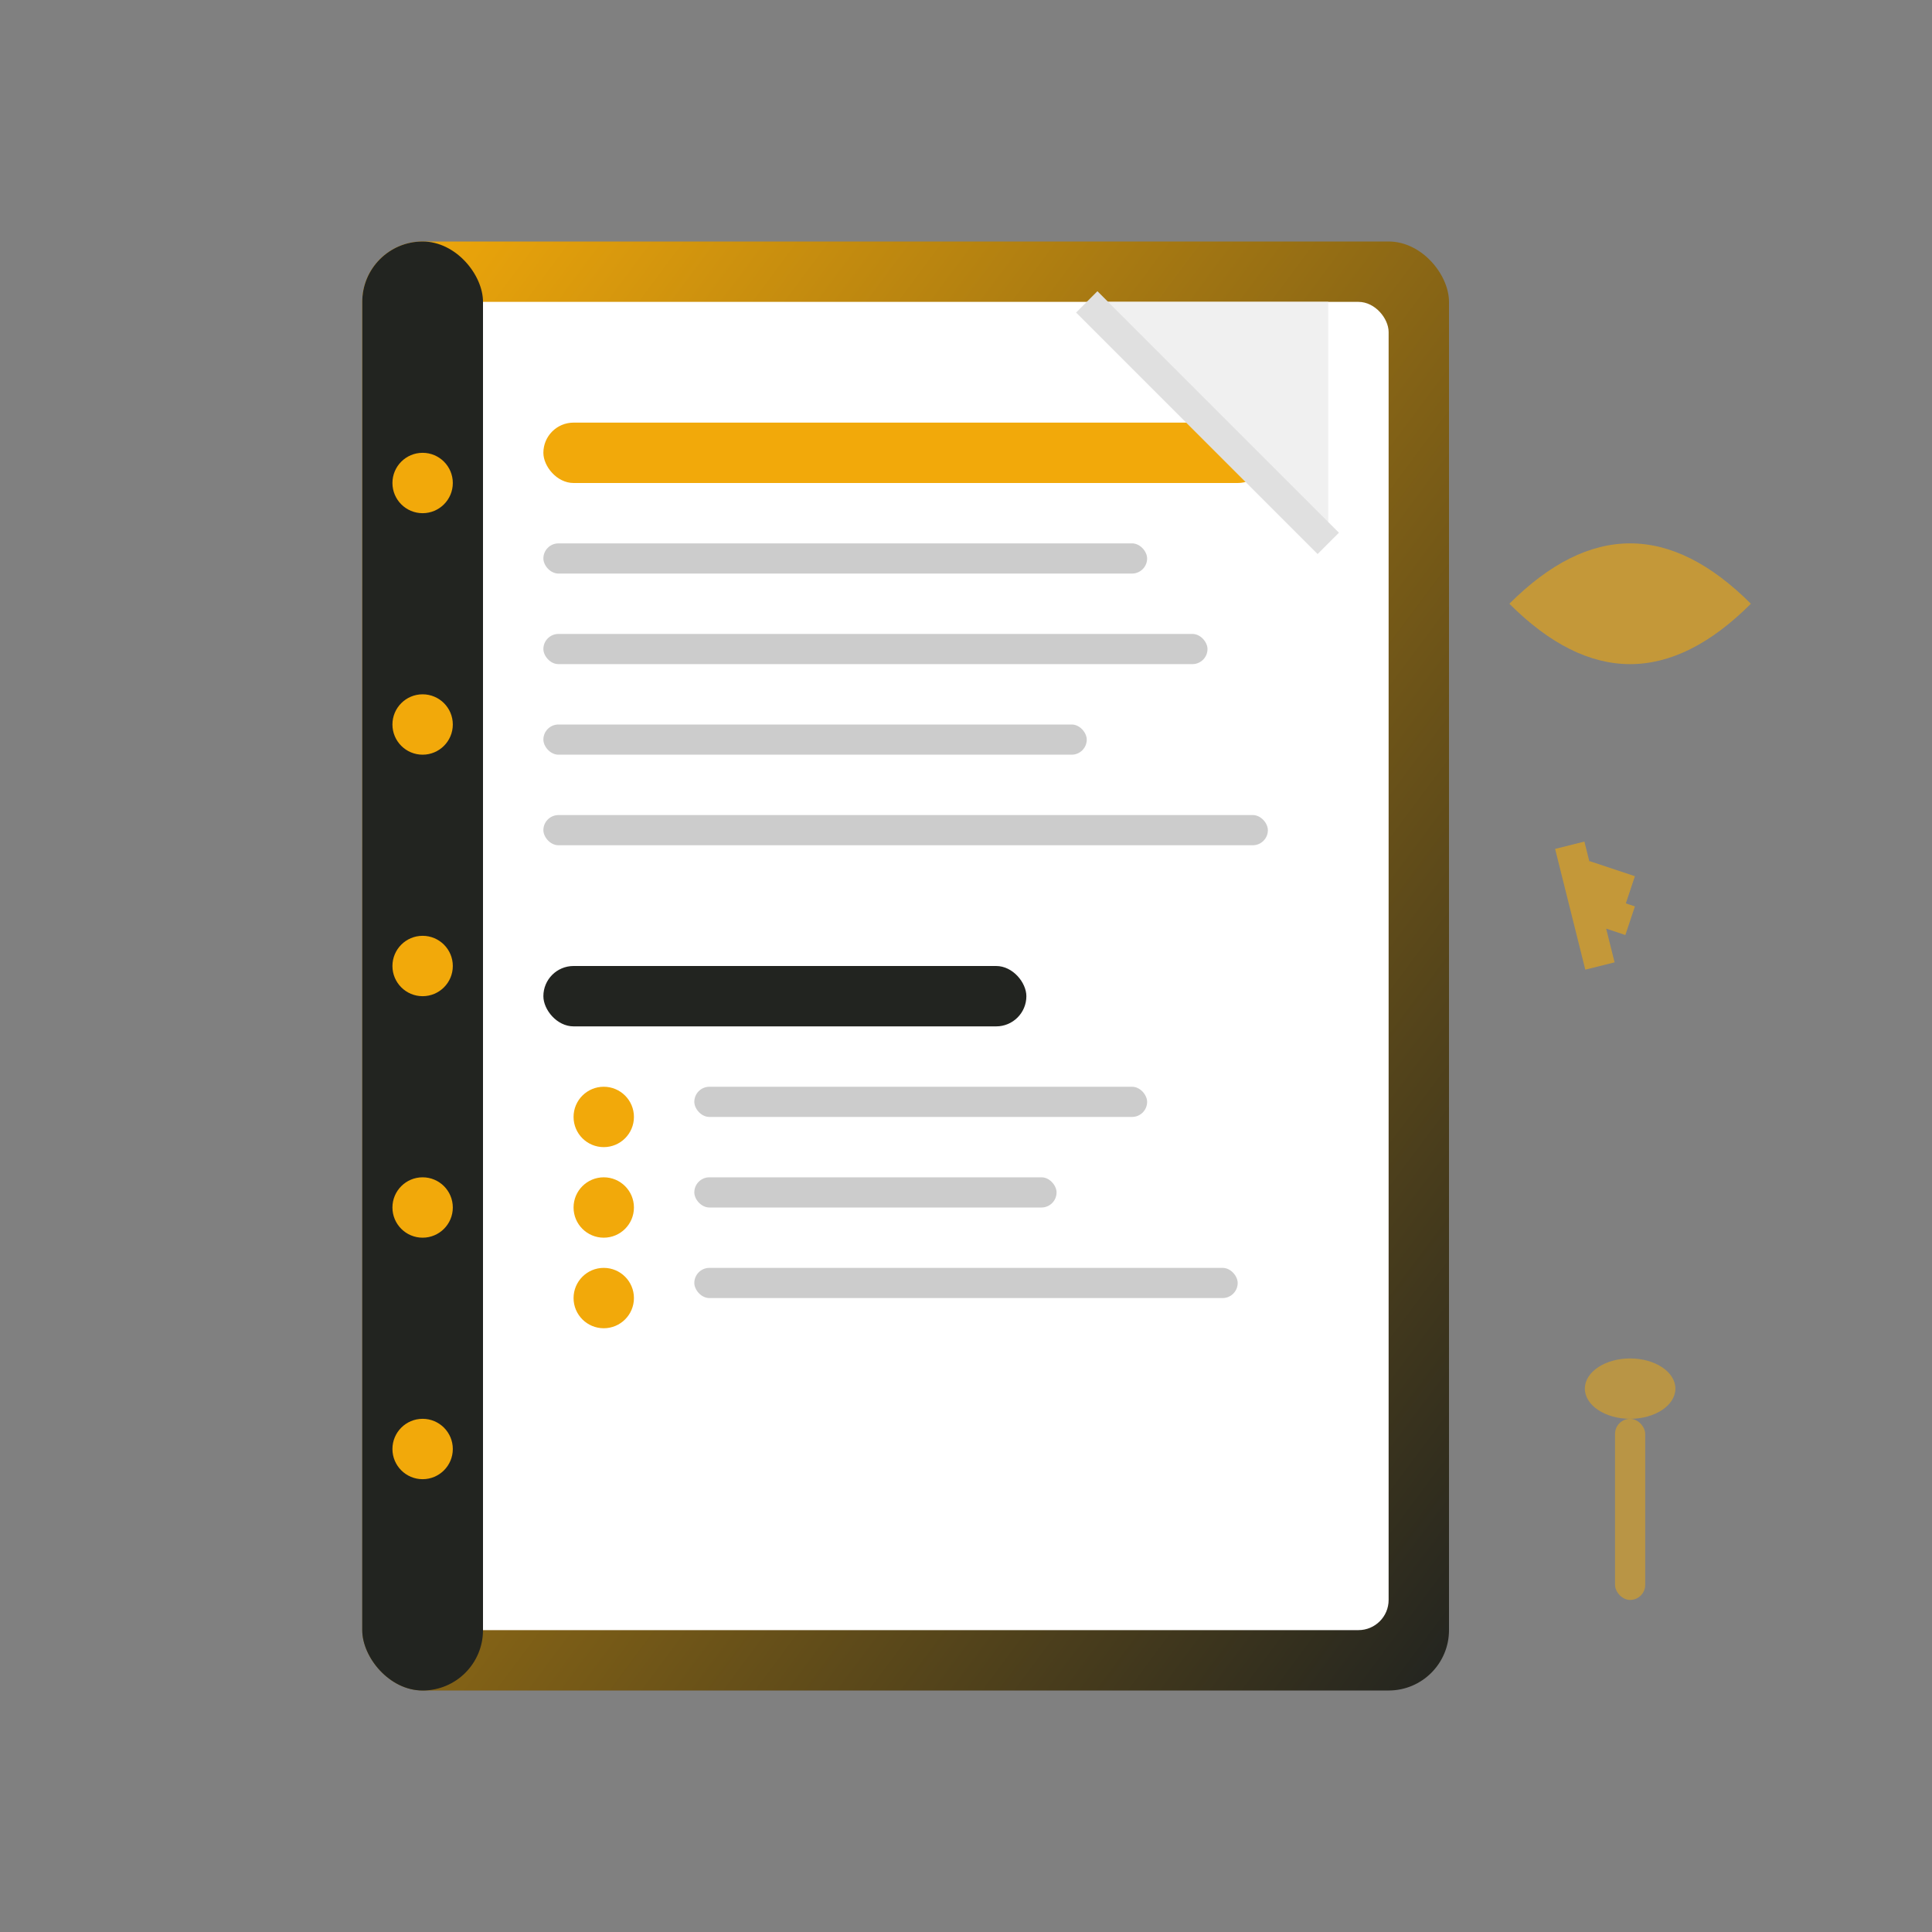
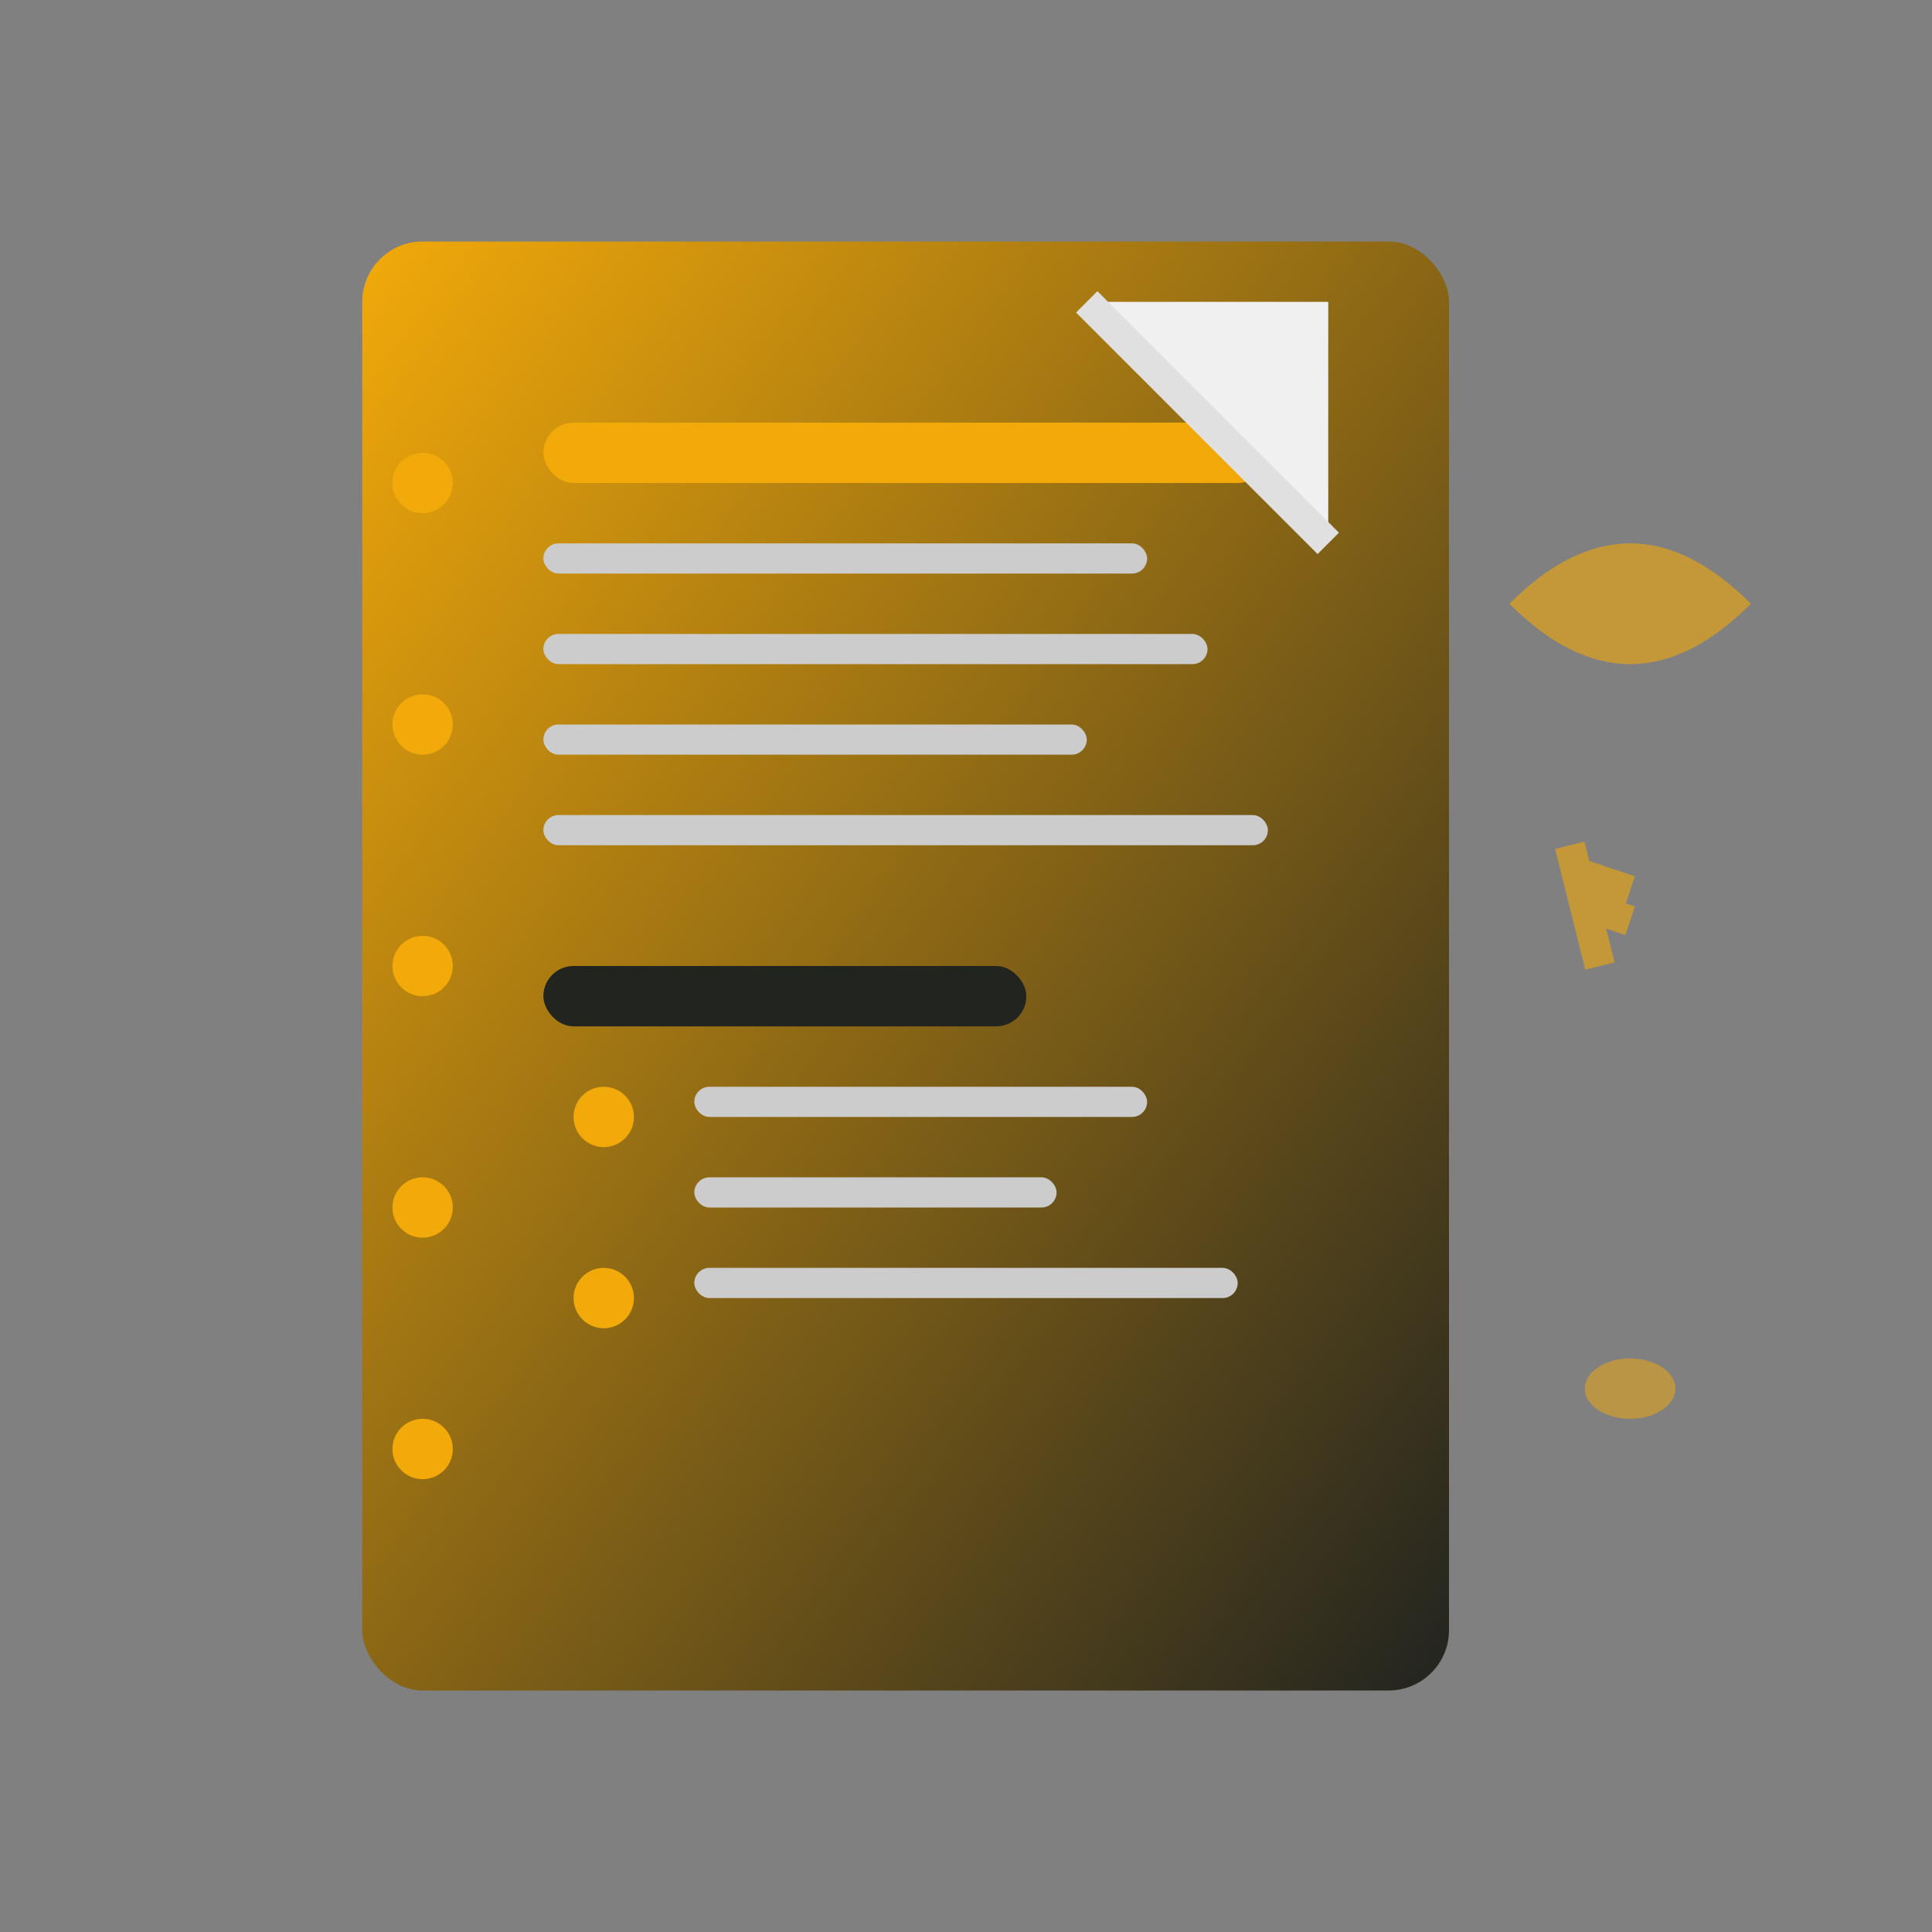
<svg xmlns="http://www.w3.org/2000/svg" viewBox="0 0 64 64">
  <rect x="0" y="0" width="64" height="64" fill="#808080" stroke="none" />
  <defs>
    <linearGradient id="recipeGrad" x1="0%" y1="0%" x2="100%" y2="100%">
      <stop offset="0%" style="stop-color:#f2a90a;stop-opacity:1" />
      <stop offset="100%" style="stop-color:#222420;stop-opacity:1" />
    </linearGradient>
  </defs>
  <rect x="12" y="8" width="36" height="48" rx="2" fill="url(#recipeGrad)" />
-   <rect x="14" y="10" width="32" height="44" rx="1" fill="#ffffff" />
-   <rect x="12" y="8" width="4" height="48" rx="2" fill="#222420" />
  <circle cx="14" cy="16" r="1" fill="#f2a90a" />
  <circle cx="14" cy="24" r="1" fill="#f2a90a" />
  <circle cx="14" cy="32" r="1" fill="#f2a90a" />
  <circle cx="14" cy="40" r="1" fill="#f2a90a" />
  <circle cx="14" cy="48" r="1" fill="#f2a90a" />
  <rect x="18" y="14" width="24" height="2" rx="1" fill="#f2a90a" />
  <rect x="18" y="18" width="20" height="1" rx="0.5" fill="#cccccc" />
  <rect x="18" y="21" width="22" height="1" rx="0.5" fill="#cccccc" />
  <rect x="18" y="24" width="18" height="1" rx="0.5" fill="#cccccc" />
  <rect x="18" y="27" width="24" height="1" rx="0.5" fill="#cccccc" />
  <rect x="18" y="32" width="16" height="2" rx="1" fill="#222420" />
  <circle cx="20" cy="37" r="1" fill="#f2a90a" />
  <rect x="23" y="36" width="15" height="1" rx="0.5" fill="#cccccc" />
-   <circle cx="20" cy="40" r="1" fill="#f2a90a" />
  <rect x="23" y="39" width="12" height="1" rx="0.5" fill="#cccccc" />
  <circle cx="20" cy="43" r="1" fill="#f2a90a" />
  <rect x="23" y="42" width="18" height="1" rx="0.5" fill="#cccccc" />
  <path d="M44 10 L44 18 L36 10 Z" fill="#f0f0f0" />
  <path d="M36 10 L44 18" stroke="#e0e0e0" stroke-width="1" />
  <g transform="translate(50, 12)" opacity="0.6">
    <path d="M0 8 Q4 4 8 8 Q4 12 0 8 Z" fill="#f2a90a" />
    <path d="M2 16 L3 20 M2.5 17 L4 17.5 M2.5 18 L4 18.5" stroke="#f2a90a" stroke-width="1" fill="none" />
  </g>
  <g transform="translate(52, 44)" opacity="0.5">
    <ellipse cx="2" cy="2" rx="1.5" ry="1" fill="#f2a90a" />
-     <rect x="1.5" y="3" width="1" height="6" rx="0.5" fill="#f2a90a" />
  </g>
</svg>